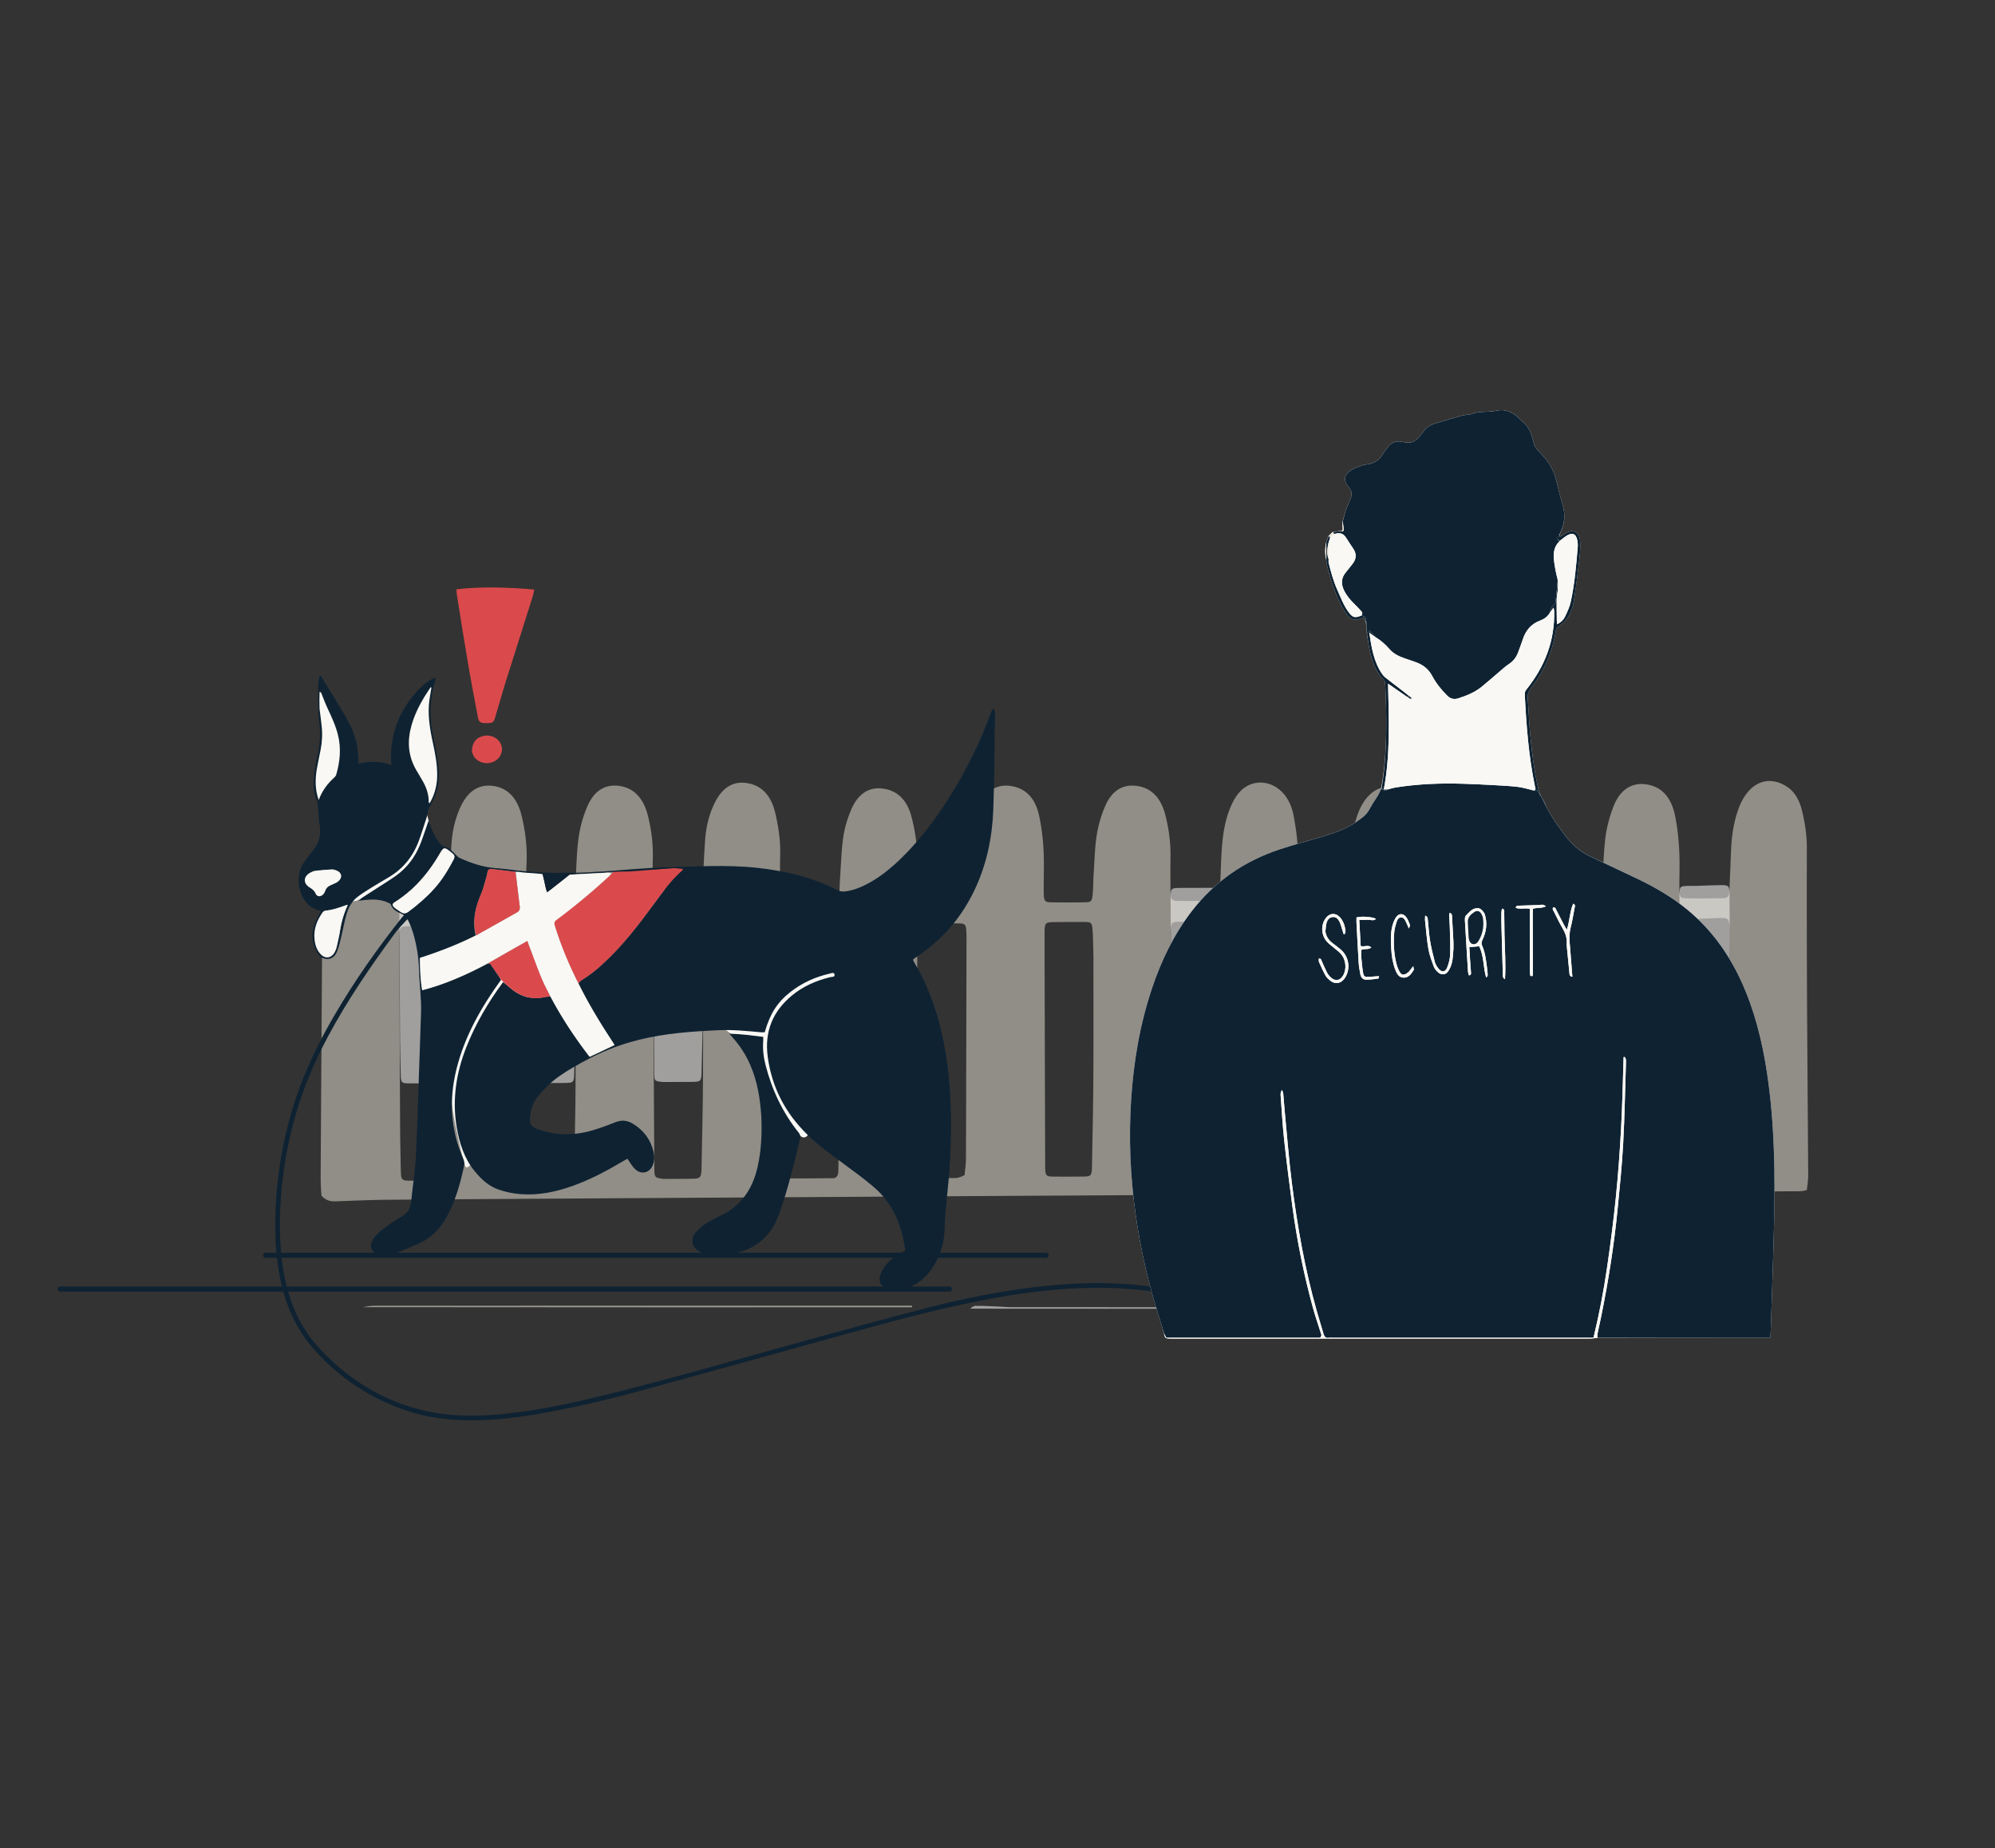
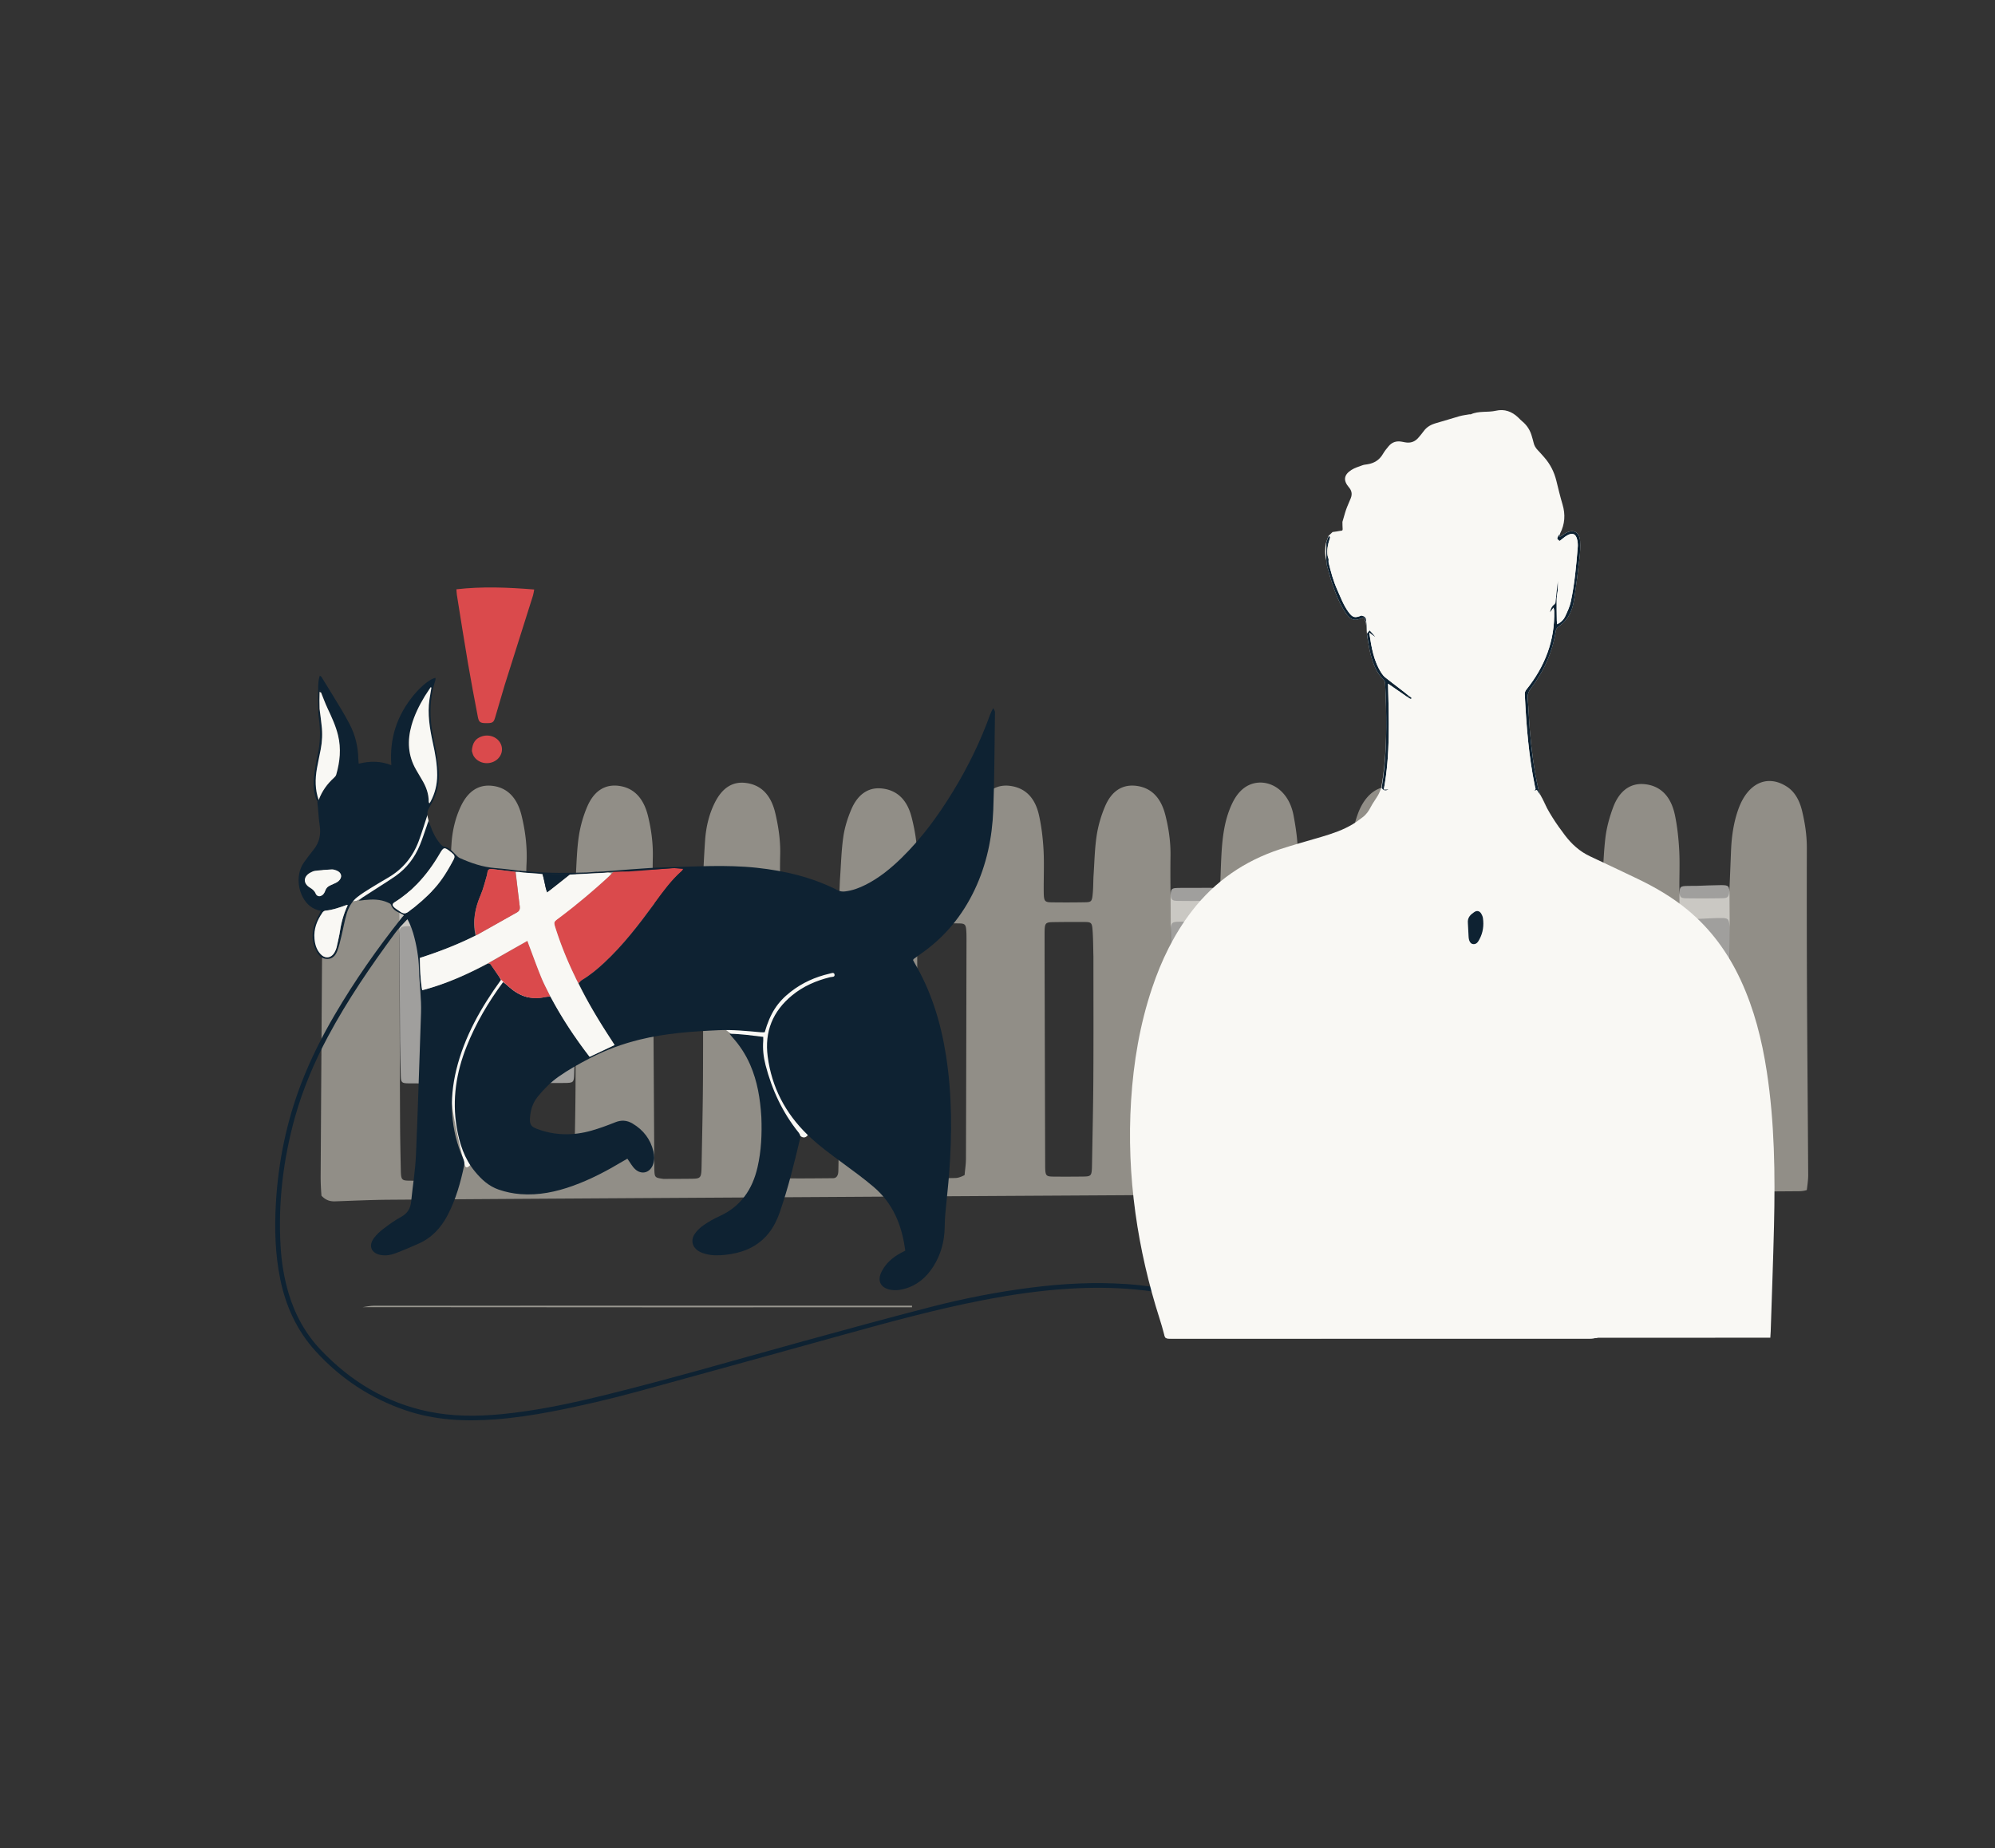
<svg xmlns="http://www.w3.org/2000/svg" width="788" height="730" fill="none">
  <rect width="100%" height="100%" fill="#333333" stroke="none" />
-   <path opacity=".55" d="M257.885 354.354c.094-2.526.313-2.802 2.94-2.833 4.552-.056 9.111-.062 13.663-.012 2.47.031 2.79.381 3.053 2.889.119 1.131.125 2.276.125 3.414.007 13.269.076 26.539-.018 39.808-.057 8.598-.333 17.202-.546 25.801-.094 3.795-.257 3.927-4.169 3.958-3.624.025-7.242.031-11.161.044-3.21-.363-3.241-.388-3.342-3.108" fill="#F9F8F4" />
  <path opacity=".55" d="M713.686 470.095c-1.148.364-2.182.464-3.217.472-39.656.273-79.313.555-118.97.812-7.455.049-14.916 0-22.371.049-48.773.274-97.54.547-146.313.837-45.769.265-91.533.539-137.303.82-44.008.266-88.016.522-132.017.845-7.035.05-14.07.39-21.105.63-1.931.066-3.705-.381-5.411-2.237-.232-2.759-.338-5.36-.326-7.961.182-29.975.377-59.941.577-89.915.075-11.259.044-22.526.289-33.785.156-7.05 1.185-13.918 3.856-20.198 1.887-4.433 4.633-7.299 8.351-8.583 6.859-2.37 13.963 2.676 16.063 11.64 1.235 5.261 2.076 10.629 1.944 16.221-.119 4.946-.069 9.901.006 14.847.044 2.899.389 3.405 2.552 3.438 4.765.083 9.53.083 14.295-.042 2.138-.058 2.439-.571 2.608-3.479.402-7.125.678-14.258 1.154-21.375.345-5.12 1.524-9.975 3.561-14.382 2.954-6.396 7.342-9.064 12.91-8.277 5.574.787 9.48 4.607 11.217 11.781 1.498 6.189 2.276 12.51 1.931 19.088-.232 4.366.056 8.782.094 13.173.019 2.071.821 2.966 2.332 2.958 4.872-.033 9.737-.05 14.609-.058 1.561 0 2.238-1.11 2.27-3.082.05-2.883.018-5.783.188-8.658.301-5.203.42-10.472 1.204-15.55.608-3.969 1.768-7.945 3.279-11.466 2.784-6.504 7.317-9.055 12.89-8.169 5.568.886 9.405 4.78 11.142 11.938 1.279 5.261 2.006 10.646 1.881 16.222-.107 4.946-.063 9.9 0 14.846.044 3.413.326 3.803 2.89 3.828 4.559.049 9.117.025 13.675-.067 2.552-.058 2.733-.339 2.928-3.852.395-7.125.658-14.258 1.147-21.375.37-5.401 1.599-10.513 3.9-15.061 2.909-5.75 6.96-8.351 12.201-7.689 5.856.738 9.925 4.524 11.675 12.096 1.216 5.269 2.031 10.638 1.893 16.23-.125 5.079-.063 10.174 0 15.26.044 3.439.357 3.903 2.865 3.927 5.907.05 11.813.017 17.719-.091 2.194-.041 2.401-.356 2.709-3.355.219-2.171.206-4.383.363-6.57.383-5.468.514-10.994 1.304-16.362.546-3.695 1.725-7.374 3.129-10.671 2.502-5.882 6.621-8.716 11.668-8.31 5.699.456 10.201 3.762 12.145 11.367 1.298 5.079 2.207 10.306 2.144 15.758a585.523 585.523 0 0 0 0 14.026c.044 3.62.332 4.001 3.085 4.043 4.451.058 8.909.058 13.367-.025 2.759-.05 2.84-.249 3.06-4.093.376-6.71.683-13.429 1.153-20.132.352-5.004 1.643-9.66 3.65-13.91 2.859-6.056 7.053-8.699 12.389-8.036 5.536.696 9.749 4.118 11.423 11.375 1.016 4.416 1.574 9.105 1.837 13.728.308 5.468.038 10.994.082 16.495.031 3.968.313 4.374 3.141 4.415 4.351.058 8.703.05 13.054-.024 2.727-.042 2.909-.274 3.216-4.002.188-2.32.138-4.673.295-6.992.345-5.195.445-10.464 1.235-15.542.621-3.961 1.812-7.921 3.323-11.442 2.74-6.379 7.223-8.773 12.659-7.97 5.43.804 9.311 4.424 11.098 11.417 1.335 5.227 2.131 10.613 2.056 16.188-.063 4.54-.05 9.08 0 13.612.044 3.736.314 4.142 2.978 4.184 4.558.066 9.117.05 13.675-.042 2.433-.049 2.658-.306 2.84-3.529.27-4.797.351-9.61.608-14.407.326-6.056.966-12.038 3.022-17.58 1.298-3.488 2.909-6.57 5.505-8.708 6.64-5.476 17.644-1.847 19.97 10.481 1.166 6.172 1.981 12.319 1.63 18.74-.22 3.952.069 7.961.113 11.938.018 2.063.802 2.974 2.326 2.966 5.078-.025 10.151.025 15.229-.075 1.994-.041 2.308-.513 2.445-3.189.251-4.797.383-9.602.621-14.399.282-5.808 1.135-11.433 3.085-16.71 3.555-9.619 11.449-13.786 19.737-7.755 2.665 1.947 4.283 5.203 5.198 8.948 1.147 4.714 2.031 9.502 1.906 14.556-.113 4.532-.038 9.072-.019 13.612 0 1.35.107 2.701.176 4.308.959.223 1.743.58 2.533.563 4.658-.083 9.323-.174 13.975-.414 2.847-.141 2.972-.414 3.135-4.043.22-5.07.389-10.157.646-15.227.326-6.388 1.423-12.502 4.013-18.011 2.715-5.767 6.752-8.559 11.768-8.161 5.574.439 10.139 3.662 11.932 11.102 1.153 4.78 1.736 9.892 2.075 14.912.345 5.046.038 10.166.088 15.252.037 3.654.294 4.002 3.053 4.035 4.351.058 8.703.041 13.054-.033 2.903-.05 2.997-.323 3.21-4.341.345-6.578.483-13.198 1.248-19.693.489-4.126 1.643-8.243 3.041-12.013 2.432-6.537 6.752-9.652 12.188-9.213 6.001.489 10.571 4.234 12.245 12.287.928 4.457 1.424 9.138 1.681 13.761.282 5.062.018 10.173.075 15.26.037 3.405.307 3.761 2.909 3.803 4.558.058 9.116.05 13.675-.025 2.771-.041 3.047-.439 3.203-3.968.22-4.938.408-9.876.609-14.814.225-5.683 1.028-11.184 2.878-16.362 3.692-10.372 11.492-13.968 19.254-8.889 3.072 2.013 4.947 5.409 5.95 9.61 1.129 4.722 1.869 9.536 1.862 14.573-.044 19.527-.025 39.054.069 58.581.113 23.512.333 47.016.464 70.528.013 1.889-.276 3.786-.539 5.99l.013.017Zm-382.423-14.88c.038-5.219.107-10.439.113-15.658.025-23.065.05-46.138.038-69.202 0-5.419-.063-5.435-4.232-5.444-4.866-.008-9.731 0-14.597.017-4.376.025-4.395.033-4.376 6.023.082 25.409.157 50.827.27 76.236.018 4.946.156 9.884.294 14.822.082 2.841.383 3.438 2.22 3.463 6 .074 12.007-.009 18.007-.05 1.392 0 2.088-1.019 2.132-2.817.056-2.195.081-4.391.125-7.406l.006.016Zm181.493-68.457c.069 23.769.132 47.538.201 71.307 0 .82-.019 1.649.019 2.469.144 3.082.413 3.521 2.815 3.554 4.451.058 8.903.033 13.355-.058 2.677-.058 2.959-.464 3.053-4.126.175-6.453.407-12.899.426-19.353.069-23.91.069-47.811.063-71.721 0-4.681-.219-4.921-3.68-4.938-4.345-.024-8.697-.024-13.042.05-2.946.05-3.204.39-3.229 4.267-.037 5.907.007 11.814.019 18.549Zm-50.115 51.979c.101 7.282.182 14.564.308 21.847.062 3.612.332 3.993 3.091 4.034 3.937.058 7.875.017 11.812-.024 3.486-.042 3.718-.307 3.781-4.888.1-7.838.175-15.675.188-23.513.037-22.402.05-44.803.037-67.205 0-4.681-.219-4.897-3.699-4.922-3.831-.024-7.668 0-11.499.034-4.269.024-4.294.033-4.276 5.757.076 22.684.163 45.376.251 68.88h.006ZM161.99 365.864c-.313 0-.621-.008-.934.009-3.185.198-3.248.289-3.298 4.573-.006.546 0 1.102 0 1.648.088 23.918.157 47.836.27 71.755.031 6.18.163 12.369.294 18.549.076 3.554.364 3.944 3.135 3.993 3.524.058 7.041.009 10.565 0 4.909-.016 4.941-.016 5.003-6.71.113-11.549.245-23.09.264-34.639.031-18.409-.013-36.826-.069-55.234-.013-3.554-.364-3.935-3.135-3.977-3.831-.05-7.662.017-12.095.033Zm421.082 47.298c-.018-14.979-.012-29.95-.062-44.928-.013-4.598-.264-4.863-3.75-4.897-3.831-.033-7.661 0-11.492 0-4.521.009-4.552.017-4.515 6.206.176 28.847.364 57.695.552 86.542.006 1.102-.006 2.196 0 3.297.057 4.275.201 4.532 3.286 4.557 4.037.033 8.075.008 12.113-.058 3.066-.05 3.254-.298 3.31-4.581.201-15.112.37-30.215.552-46.146l.006.008Zm-320.984 52.533c3.624-.016 7.242-.016 10.866-.058 3.912-.041 4.081-.215 4.169-5.244.207-11.391.483-22.791.546-34.183.087-17.58.025-35.16.018-52.74 0-1.508-.012-3.024-.125-4.524-.257-3.322-.583-3.794-3.053-3.827-4.552-.075-9.11-.067-13.662.016-2.627.042-2.847.406-2.941 3.753-.025.82-.006 1.649 0 2.469l.546 89.401v.82c.1 3.595.125 3.637 3.636 4.117Zm407.646-102.664c-.934 0-1.862 0-2.796.016-3.355.083-3.511.29-3.568 4.648-.012.82 0 1.649 0 2.469.176 20.737.376 41.465.527 62.202.063 8.923 0 17.854.05 26.784.019 3.662.295 4.01 3.047 4.052 4.245.058 8.483.058 12.728-.033 2.533-.058 2.784-.431 2.89-3.894.182-6.04.389-12.071.427-18.111.1-16.064.131-32.136.156-48.209.013-8.516-.006-17.033-.062-25.542-.032-4.424-.282-4.788-3.518-4.772-3.103.017-6.201.249-9.893.39h.012ZM381.002 464.188c.188-2.171.533-4.342.539-6.512.1-28.591.15-57.19.213-85.78 0-1.102.013-2.204-.031-3.298-.138-3.372-.395-3.794-2.947-3.827-4.351-.067-8.703-.025-13.054.041-3.248.05-3.417.323-3.448 4.805-.013 1.79 0 3.571.006 5.36.075 28.185.151 56.362.232 84.546.013 3.894 1.534 5.847 4.565 5.858 3.417 0 6.834.041 10.251-.042 1.116-.025 2.225-.406 3.68-1.151h-.006Zm-172.659-1.094c-.044 2.635 1.198 3.165 2.853 3.14 3.931-.042 7.862 0 11.8-.058 3.536-.042 3.736-.282 3.818-4.847.201-10.571.451-21.142.514-31.714.094-16.76.05-33.511.063-50.271 0-3.157.012-6.322-.063-9.478-.094-3.762-.414-4.167-3.335-4.201-3.831-.049-7.656 0-11.487.025-4.414.025-4.426.033-4.407 5.998.075 30.215.156 60.438.257 91.406h-.013Zm223.539-85.383c-.082-3.156-.082-6.313-.276-9.461-.245-3.869-.414-4.018-3.449-4.043-4.031-.025-8.069 0-12.101.058-3.26.058-3.46.34-3.46 4.781 0 9.336.031 18.673.056 28.01.056 21.01.107 42.012.175 63.022.013 4.474.176 4.681 3.487 4.714 3.824.034 7.655.025 11.48-.024 3.298-.042 3.461-.249 3.536-4.706.2-11.251.457-22.502.526-33.761.095-15.923.032-31.854.032-48.598l-.006.008Zm201.004 16.47c-.025-8.93-.019-17.861-.081-26.792-.032-3.869-.301-4.192-3.248-4.226-3.517-.049-7.041 0-10.558.025-5.863.033-5.455-.414-5.411 7.109.163 29.535.338 59.061.533 88.597.012 1.449.194 2.899.326 4.796 5.536 0 10.784.017 16.038-.016 1.304-.008 1.749-1.185 1.812-2.742.125-3.016.364-6.032.376-9.047.1-18.956.151-37.92.213-57.704Z" fill="#DDD9CC" />
-   <path opacity=".55" d="M383.209 516.962c.502-.4 1.292-1.106 2.082-1.119 2.991-.031 5.988.15 8.985.269 1.856.075 3.718.256 5.574.256 68.963.013 137.926.013 206.89.019h4.006v.588c-30.183.012-60.367.025-90.852.056-45.664-.012-91.033-.037-136.691-.075l.006.006Z" fill="#F9F8F4" />
  <path opacity=".55" d="M143.252 516.35c1.342-.201 2.966-.563 4.59-.563 69.671-.025 139.337-.019 209.009-.019h3.379v.632c-31.644 0-63.289 0-95.234.018-40.686-.012-81.071-.037-121.744-.068Z" fill="#ECE8DC" />
  <path opacity=".55" d="M331.243 419.825c-.037 1.963-.062 3.621-.119 5.284-.05 1.357-.74 2.12-2.132 2.126-6 .025-12.007.094-18.007.038-1.837-.019-2.138-.469-2.219-2.614-.145-3.727-.276-7.46-.295-11.187-.113-19.179-.188-38.364-.27-57.542-.019-4.521 0-4.534 4.377-4.546 4.865-.019 9.731-.019 14.596-.013 4.17.006 4.226.019 4.232 4.108.007 17.409-.012 34.825-.037 52.234 0 3.939-.075 7.879-.113 12.124l-.013-.012ZM512.741 367.536c-.013-4.772-.057-9.23-.019-13.689.025-2.926.276-3.176 3.229-3.22 4.345-.056 8.696-.056 13.041-.038 3.468.013 3.681.188 3.681 3.727 0 18.047 0 36.088-.063 54.134-.019 4.872-.251 9.743-.426 14.608-.1 2.758-.376 3.07-3.054 3.114-4.451.069-8.903.088-13.355.044-2.401-.025-2.671-.357-2.815-2.683-.037-.619-.019-1.244-.019-1.863-.069-17.941-.131-35.881-.2-54.134ZM462.63 406.768c-.088-17.434-.176-34.555-.251-51.682-.019-4.321 0-4.328 4.276-4.346 3.831-.019 7.668-.038 11.499-.025 3.48.018 3.693.181 3.7 3.714.012 16.909 0 33.817-.038 50.726-.013 5.916-.088 11.831-.188 17.747-.063 3.458-.295 3.658-3.781 3.689-3.937.037-7.875.063-11.813.019-2.758-.032-3.028-.319-3.091-3.046-.125-5.496-.207-10.993-.307-16.802l-.006.006ZM162.268 352.078c4.132-.013 7.963-.063 11.794-.025 2.765.025 3.123.312 3.135 3.001.063 13.895.1 27.796.069 41.69-.019 8.717-.15 17.428-.263 26.145-.069 5.046-.101 5.053-5.004 5.065-3.523.006-7.041.05-10.565 0-2.771-.037-3.059-.331-3.134-3.014-.126-4.665-.264-9.33-.295-14.001-.113-18.053-.182-36.106-.27-54.159 0-.413-.006-.832 0-1.244.05-3.233.119-3.302 3.298-3.452.307-.013.621 0 1.229-.006h.006ZM583.059 388.09c-.182 11.712-.351 23.118-.552 34.524-.056 3.233-.245 3.414-3.311 3.458-4.037.056-8.075.069-12.113.044-3.085-.019-3.229-.207-3.286-3.44-.012-.831 0-1.657 0-2.488-.181-21.774-.376-43.548-.551-65.321-.038-4.671-.007-4.678 4.514-4.684 3.831-.006 7.662-.025 11.493 0 3.486.019 3.737.225 3.749 3.696.05 11.305.044 22.605.057 34.223v-.012ZM670.015 349.939c3.392-.106 6.495-.275 9.599-.294 3.235-.019 3.486.257 3.517 3.602.057 6.428.076 12.857.063 19.279-.025 12.131-.056 24.256-.157 36.387-.037 4.559-.244 9.117-.426 13.67-.107 2.614-.357 2.895-2.89 2.939-4.245.068-8.484.068-12.728.025-2.753-.025-3.029-.294-3.048-3.058-.05-6.735.013-13.476-.05-20.217-.15-15.652-.351-31.297-.526-46.949-.007-.619-.013-1.244 0-1.863.05-3.296.206-3.452 3.567-3.508.934-.019 1.862-.013 3.091-.019l-.012.006ZM208.322 425.184c-.088-23.093-.169-45.899-.245-68.704-.012-4.502 0-4.509 4.408-4.527 3.831-.019 7.656-.05 11.487-.019 2.921.025 3.241.331 3.335 3.17.082 2.383.063 4.771.063 7.154-.006 12.65.038 25.294-.063 37.944-.062 7.98-.313 15.959-.514 23.938-.088 3.445-.282 3.627-3.818 3.658-3.932.037-7.863.006-11.8.044-1.656.012-2.891-.382-2.859-2.658h.006ZM632.879 373.764c-.069 14.62-.119 28.927-.213 43.241-.013 2.276-.251 4.552-.376 6.828-.063 1.176-.508 2.064-1.812 2.07-5.248.025-10.502.013-16.039.013-.138-1.432-.32-2.527-.326-3.621-.194-22.293-.37-44.579-.533-66.872-.044-5.684-.445-5.34 5.411-5.365 3.518-.019 7.041-.05 10.559-.019 2.947.031 3.216.269 3.248 3.189.069 6.741.062 13.482.081 20.53v.006Z" fill="#F9F8F4" />
  <path d="M483 516.702c-11.326-3.759-22.933-6.269-34.831-7.359-8.635-.785-17.289-.799-25.945-.274-11.521.705-22.907 2.386-34.232 4.583-18.127 3.52-35.923 8.367-53.708 13.289-27.215 7.539-54.422 15.109-81.661 22.555-11.474 3.132-23.058 5.87-34.745 8.106-7.319 1.402-14.686 2.512-22.121 3.075-12.031.915-23.936.37-35.465-3.54-13.91-4.71-25.791-12.571-35.648-23.409-7.368-8.103-11.755-17.707-13.941-28.376-2.024-9.901-2.307-19.906-1.733-29.959.942-16.475 4.218-32.449 10.188-47.86 3.61-9.322 8.104-18.219 13.16-26.84 7.831-13.349 16.688-25.992 26.314-38.108 1.139-1.429 2.756-2.485 4.133-3.696 1.099.677 1.079 1.33.432 1.999-.885.914-1.849 1.751-2.713 2.683-1.504 1.631-3.099 3.212-4.412 4.995-9.671 13.109-18.861 26.535-26.546 40.921-5.371 10.061-9.816 20.508-12.967 31.639-4.708 16.856-6.739 33.868-5.731 51.204.365 6.287 1.365 12.487 3.167 18.543 2.522 8.488 6.695 16.057 12.8 22.471 11.69 12.275 25.634 20.753 42.383 24.238 9.492 1.977 19.088 1.976 28.708 1.065 14.048-1.336 27.792-4.302 41.456-7.671 26.134-6.444 51.959-14.017 77.903-21.152 16.804-4.623 33.621-9.221 50.496-13.572 13.13-3.389 26.449-5.968 39.912-7.671 12.409-1.57 24.858-2.202 37.359-1.34 14.051.969 27.683 3.966 40.991 8.484" fill="#0E2232" />
  <path d="M199.306 270.75c-1.279 4.371-2.501 8.566-3.755 12.75-.596 1.982-1.066 2.22-3.9 2.157-1.95-.044-2.521-.438-2.903-2.445-1.355-7.128-2.722-14.257-3.938-21.405-1.53-8.954-2.915-17.927-4.358-26.888-.094-.594-.1-1.207-.169-2.133 10.22-1.182 20.327-.756 30.723.082-.188.944-.257 1.682-.483 2.382-3.712 11.775-7.449 23.543-11.223 35.493l.006.007ZM186.379 296.613c.201-3.221 1.524-5.015 4.119-5.784 3.091-.913 6.352.556 7.436 3.358 1.048 2.695-.376 5.684-3.26 6.828-2.966 1.176-6.408-.006-7.762-2.701-.238-.476-.345-1.013-.533-1.701Z" fill="#DA4A4C" />
  <path d="M539.497 246.031c.15 1.288.295 2.57.401 4.002 0 0 .063.137 0 .462.458 2.558.759 5.159 1.398 7.667.997 3.896 2.333 7.66 5.368 10.562.344.331.445 1.031.47 1.569.144 2.983.269 5.966.338 8.948.226 10.675.044 21.324-1.925 32.129-.401.913-.721 1.876-1.222 2.739-.922 1.589-2.063 3.058-2.897 4.684-.802 1.563-1.755 2.945-3.154 3.996-1.266.957-2.533 1.926-3.887 2.745-3.837 2.326-8.063 3.752-12.339 5.021-5.487 1.632-11.017 3.127-16.453 4.909-14.038 4.615-25.719 12.638-34.773 24.363-7.11 9.21-12.088 19.516-15.769 30.484-4.84 14.414-7.329 29.271-8.289 44.404-.94 14.876-.326 29.684 1.712 44.448 1.963 14.245 5.21 28.195 9.593 41.89.602 1.87 1.147 3.758 1.718 5.947.47 1.588.564 1.676 1.994 1.763.382.025.765.013 1.147.013 54.994 0 109.988 0 164.988-.013 1.009 0 2.025-.156 3.285-.306 22.641-.013 45.276-.019 68.054-.031.063-1.001.126-1.745.151-2.489.445-13.895.978-27.789 1.304-41.69.483-20.386.245-40.753-2.853-60.975-1.912-12.476-4.966-24.626-10.308-36.131-4.99-10.756-11.806-20.136-20.991-27.733-6.07-5.022-12.822-8.943-19.901-12.332-6.195-2.97-12.408-5.903-18.628-8.817-4.019-1.882-7.186-4.746-9.844-8.235-3.517-4.609-6.721-9.411-9.073-14.733-.175-.4-.457-.75-.74-1.407-.263-.781-.601-1.544-.777-2.339-1.705-7.685-2.715-15.476-3.361-23.311-.332-4.046-.432-8.105-.802-12.144-.151-1.645.276-2.877 1.254-4.171 5.091-6.747 8.527-14.245 9.812-22.643.132-.844.483-1.276 1.148-1.776 1.147-.863 2.263-1.851 3.135-2.983 1.818-2.376 2.608-5.234 3.041-8.123.802-5.321 1.467-10.668 2.069-16.02.25-2.195.382-4.44.232-6.641-.251-3.715-2.822-4.921-5.994-2.977-.433.263-.822.594-1.248.876-.226.144-.483.244-.815.412 0-.506 0-.812.175-1.325 1.875-3.69 2.126-7.479.941-11.45-.922-3.095-1.674-6.247-2.446-9.386-.852-3.458-2.407-6.535-4.765-9.211-.84-.95-1.667-1.92-2.552-2.833-.821-.844-1.398-1.782-1.655-2.939-.194-.863-.47-1.713-.708-2.57-.646-2.332-1.856-4.289-3.737-5.84-.583-.482-1.11-1.044-1.655-1.57-2.465-2.382-5.462-3.439-8.753-2.676-3.298.763-6.784-.025-9.957 1.426-.157.068-.383-.025-.564 0-1.305.231-2.627.387-3.9.737-3.054.857-6.063 1.864-9.117 2.702-2.038.556-3.774 1.463-5.028 3.208-.627.875-1.336 1.694-2.032 2.52-1.385 1.657-3.147 2.295-5.279 1.901-.439-.082-.878-.163-1.31-.244-2.038-.4-3.813.112-5.167 1.695-.865 1.006-1.693 2.069-2.364 3.214-1.398 2.382-3.486 3.614-6.151 4.02-.627.094-1.285.144-1.868.363-1.48.557-3.053 1.001-4.358 1.839-3.047 1.951-3.323 4.171-.99 6.903 1.122 1.313 1.335 2.689.733 4.234-.602 1.532-1.329 3.026-1.874 4.577-.521 1.482-.872 3.026-1.436 4.809.025.925 0 1.857.081 2.77.057.575-.175.788-.984.781-.915.163-1.831.332-2.997.469-.477.469-.953.938-1.643 1.57-.269.832-.545 1.657-.972 2.783-.376 2.17-.482 4.333.107 6.778.094.682.113 1.382.288 2.045.64 2.357 1.261 4.734 2.032 7.054 1.323 3.964 2.853 7.854 5.154 11.368 2.213 3.383 3.699 3.783 7.354 2.089.289.612.577 1.219.828 2.163v.013Z" fill="#F9F8F4" />
-   <path d="M459.787 526.7c-.571-1.876-1.116-3.765-1.718-5.634-4.389-13.695-7.63-27.646-9.593-41.891-2.038-14.764-2.652-29.571-1.712-44.448.953-15.139 3.449-29.99 8.289-44.404 3.681-10.968 8.659-21.273 15.769-30.484 9.054-11.725 20.735-19.748 34.773-24.362 5.436-1.789 10.966-3.283 16.453-4.909 4.276-1.27 8.502-2.695 12.339-5.022 1.354-.819 2.621-1.794 3.887-2.745 1.399-1.05 2.352-2.438 3.154-3.996.834-1.625 1.975-3.095 2.897-4.683.501-.857.821-1.82 1.354-2.752.686.951 1.62 1.086 2.803.407.978-.288 1.831-.563 2.708-.7 8.872-1.407 17.807-1.758 26.779-1.476 3.806.119 7.612.294 11.418.506 3.361.188 6.728.332 10.07.726 2.119.25 4.188.913 6.357 1.463.489-.044.897-.156 1.236-.25.413.65.89 1.394 1.366 2.145.232.375.521.719.696 1.119 2.352 5.321 5.556 10.124 9.073 14.733 2.665 3.489 5.831 6.353 9.844 8.235 6.22 2.914 12.433 5.853 18.628 8.817 7.079 3.389 13.831 7.31 19.901 12.331 9.185 7.598 16.001 16.978 20.991 27.733 5.342 11.506 8.396 23.656 10.308 36.131 3.104 20.223 3.336 40.59 2.853 60.975-.326 13.901-.859 27.796-1.304 41.691-.025.744-.088 1.488-.151 2.488-22.778.013-45.419.019-68.229-.056-.094-.713-.063-1.344.063-1.957.464-2.239.984-4.465 1.435-6.704 2.822-13.938 5.029-27.976 6.421-42.127.846-8.586 1.724-17.184 2.194-25.795.577-10.58.746-21.186 1.091-31.779.019-.569.032-1.15-.056-1.707-.044-.288-.314-.544-.477-.813l-.388.088c-.314 9.279-.477 18.572-.979 27.839-.501 9.248-1.172 18.497-2.1 27.708-.934 9.273-2.144 18.528-3.486 27.752-1.342 9.217-3.104 18.359-5.336 27.545H525.966c-.382 0-.777-.062-1.141.013-1.091.212-1.624-.401-2.006-1.414-.897-3.12-1.837-6.084-2.69-9.073-4.721-16.646-7.712-33.636-9.869-50.77-1.179-9.373-1.9-18.81-2.809-28.214-.225-2.339-.37-4.678-.589-7.016-.038-.376-.245-.738-.483-1.42-.746 1.088-.552 1.982-.495 2.808.42 5.759.74 11.531 1.373 17.271.965 8.761 2.081 17.509 3.26 26.245 1.812 13.407 4.483 26.651 8.063 39.702.985 3.601 2.226 7.134 3.355 10.861-.157.438-.276.882-.495.945-.477.131-1.01.075-1.518.075h-59.226c-.382-.738-.646-1.239-.909-1.739v-.012Zm126.584-165.835c-1.147-1.864-2.094-2.389-3.655-2.014-1.655.394-2.615 1.77-3.725 2.839-.457.438-.388 1.557-.344 2.351.363 6.585.777 13.169 1.197 19.754.031.519.245 1.019.376 1.532.947-.187.847-.725.809-1.225-.125-1.708-.263-3.415-.376-5.122-.113-1.682-.194-3.364-.282-4.821 1.454-.138 2.614-.244 3.887-.357 1.894 3.821 1.568 8.242 2.759 12.369.364-.337.614-.694.608-1.038-.025-.95-.138-1.894-.263-2.839-.383-2.957-.702-5.94-1.913-8.698-.376-.857-.288-1.488.101-2.295 1.567-3.251 2.044-6.641.827-10.436h-.006Zm-62.856 7.103c.15-1.182.163-2.407.501-3.533.333-1.107 1.091-2.063 2.402-2.182 1.342-.119 2.163.794 2.658 1.832.565 1.188.859 2.501 1.273 3.758.126.382.251.769.37 1.151l.433.025c.113-.419.351-.851.313-1.257-.182-1.789-.702-3.483-1.812-4.94-1.862-2.464-4.583-2.345-6.257.256-1.756 2.72-1.455 6.554.815 9.005.853.925 1.918 1.657 2.884 2.482.821.701 1.705 1.345 2.433 2.126 2.119 2.283 2.508 6.079.965 8.699-1.172 1.988-3.047 2.32-4.765.775-.602-.544-1.16-1.207-1.536-1.92-.759-1.457-1.392-2.982-2.063-4.483-.219-.494-.194-1.188-1.241-1.076.037.469-.05.988.131 1.388.797 1.789 1.587 3.596 2.546 5.303.451.801 1.198 1.495 1.937 2.064 1.781 1.375 3.8 1.175 5.267-.526.565-.656 1.016-1.469 1.317-2.282 1.229-3.37.226-7.172-2.496-9.53-1.053-.913-2.194-1.726-3.298-2.582-1.404-1.088-2.401-2.433-2.771-4.534l-.006-.019Zm50.592 6.622c0-.95.025-1.907-.025-2.857-.157-3.171-.332-6.335-.533-9.505-.037-.619.094-1.42-.997-1.607-.069.425-.188.781-.169 1.125.063 1.332.219 2.658.257 3.99.094 3.739.276 7.485.157 11.224-.057 1.732-.514 3.527-1.154 5.153-.784 2.001-2.282 2.082-3.593.331-.558-.75-1.084-1.613-1.316-2.507-.715-2.752-1.405-5.528-1.869-8.329-.445-2.689-.583-5.422-.884-8.136-.069-.619.063-1.388-1.041-1.794-.037.7-.138 1.238-.081 1.757.414 3.845.702 7.716 1.354 11.518.401 2.345 1.292 4.627 2.126 6.872.313.851.99 1.639 1.68 2.264 1.279 1.157 3.035 1.032 3.994-.4.727-1.076 1.267-2.364 1.536-3.633.358-1.664.376-3.396.558-5.472v.006Zm-29.519 10.956c-1.385.125-2.771.313-4.163.356-1.336.044-1.768-.218-2-1.532-.351-1.926-.533-3.889-.696-5.846-.094-1.113-.019-2.239-.019-3.277 1.267-.707 2.778.1 3.938-1.013-1.298-1.176-2.765-.044-4.201-.557-.182-3.376-.364-6.828-.552-10.311 1.266 0 2.332.062 3.386-.019 1.047-.075 2.207.588 3.216-.363-1.273-.819-5.875-1.156-7.718-.562 0 .581-.025 1.207 0 1.832.276 5.321.533 10.643.865 15.964.1 1.576.364 3.152.677 4.696.251 1.22 1.041 2.127 2.364 2.102 1.58-.032 3.154-.257 4.721-.469.182-.026.289-.538.17-1.001h.012Zm75.585-11.237c-.276-2.651-.458-5.271.232-7.923.67-2.57 1.059-5.215 1.567-7.829.1-.531.42-1.125-.577-1.588-1.392 3.164-1.329 6.691-2.508 10.274-.508-.844-.853-1.351-1.128-1.889-.997-1.913-1.957-3.845-2.96-5.753-.276-.519-.389-1.275-1.273-1.181-.533.675.007 1.213.27 1.732 1.078 2.157 2.113 4.339 3.329 6.416 1.047 1.788 1.787 3.57 1.718 5.696-.044 1.451.17 2.908.301 4.359.238 2.582.489 5.165.753 7.747.062.588.031 1.27 1.178 1.501-.301-3.839-.589-7.522-.902-11.562Zm-63.866 9.749c-1.869 1.475-2.797 1.307-3.806-.788-.433-.907-.765-1.882-.997-2.864-.953-4.052-1.141-8.161-.765-12.288.113-1.25.451-2.495.84-3.695.282-.888.677-1.97 1.781-2.014 1.191-.05 1.63 1.057 2.081 1.964.32.65.571 1.338 1.029 2.426.282-.763.577-1.144.483-1.363-.452-1.101-.841-2.289-1.555-3.202-1.204-1.532-2.878-1.482-3.976.131-.696 1.02-1.159 2.258-1.467 3.465-.74 2.92-.608 5.915-.432 8.898.163 2.795.545 5.559 1.555 8.192.602 1.563 1.335 3.22 3.291 3.283 2.026.062 3.104-1.482 4.038-3.046.032-.056.082-.119.075-.169-.05-.306-.119-.612-.263-1.319-.734.944-1.223 1.57-1.9 2.408l-.012-.019Zm49.125 1.382c.019-.632.05-1.263.05-1.895-.019-7.479-.044-14.958-.056-22.437 0-.737.056-1.475.087-2.157 1.7-.475 3.342-.037 5.167-.969-.671-.307-1.01-.575-1.361-.594-.627-.038-1.266.106-1.9.125-2.413.087-4.827.144-7.241.237-.583.019-1.311-.137-1.493.857 1.794.726 3.662-.081 5.562.425v2.076c.012 7.479.025 14.958.05 22.437 0 .632.019 1.269.157 1.882.031.157.551.2.978.013Zm-11.167-15.802c-.031-3.039-.056-6.078-.107-9.117-.012-.569.251-1.301-.877-1.626-.094.569-.239 1.082-.245 1.594-.025 1.582-.031 3.165.013 4.753.169 6.522.351 13.044.551 19.56.019.706-.131 1.513.866 2.013.357-5.609-.05-11.205-.195-17.177h-.006ZM526.605 210.206c.916-.163 1.831-.331 3.004-.388 1.153.263 1.172-.344 1.122-.931-.088-1.001-.226-1.995-.338-2.989.426-1.52.777-3.058 1.291-4.547.546-1.557 1.267-3.045 1.875-4.577.608-1.544.389-2.914-.734-4.233-2.332-2.733-2.056-4.953.991-6.904 1.31-.838 2.884-1.282 4.358-1.838.589-.219 1.241-.269 1.868-.363 2.665-.406 4.753-1.638 6.151-4.021.671-1.144 1.498-2.207 2.364-3.214 1.354-1.582 3.128-2.095 5.166-1.695.439.088.872.163 1.31.244 2.132.394 3.894-.244 5.28-1.901.689-.825 1.398-1.644 2.031-2.52 1.254-1.744 2.991-2.651 5.029-3.208 3.059-.838 6.069-1.844 9.116-2.701 1.267-.356 2.596-.507 3.9-.738.182-.031.408.063.564 0 3.173-1.451 6.659-.663 9.957-1.426 3.292-.763 6.289.301 8.753 2.677.545.531 1.072 1.088 1.655 1.569 1.875 1.551 3.091 3.515 3.737 5.841.238.856.514 1.701.709 2.57.257 1.157.84 2.095 1.655 2.939.884.913 1.712 1.876 2.552 2.833 2.357 2.676 3.912 5.753 4.765 9.211.771 3.139 1.524 6.29 2.445 9.386 1.185 3.97.934 7.76-1.122 11.637-1.173 1.876-1.166 1.913-.056 2.876-1.825 1.726-2.371 3.84-2.295 6.097.056 1.682.345 3.364.627 5.028.244 1.419.633 2.807.94 4.39-.288 2.982-.545 5.796-.846 8.604-.038.325-.257.725-.521.919-1.059.763-1.41 1.876-1.705 3.183-.934 1.601-2.301 2.551-3.862 3.133-3.568 1.319-5.687 3.896-6.853 7.404-.584 1.744-1.223 3.47-1.863 5.19-.727 1.963-1.95 3.502-3.743 4.665-1.266.825-2.389 1.882-3.549 2.864-2.376 2.007-4.69 4.083-7.103 6.04-2.703 2.195-5.882 3.477-9.167 4.546-1.781.582-3.192.194-4.502-1.113-2.301-2.307-4.332-4.815-5.856-7.697-1.373-2.595-3.486-4.328-6.207-5.347-1.549-.581-3.117-1.094-4.678-1.632-2.251-.775-4.376-1.776-5.969-3.602-1.592-1.832-3.36-3.439-5.517-4.79-.797-.906-1.536-1.701-2.364-2.589-.452.494-.727.801-1.01 1.114 0 0-.062-.138-.018-.394-.069-1.695-.182-3.14-.314-4.715-.094-1.364-.947-1.714-1.912-1.97.708-.751.269-1.32-.132-1.782-.79-.907-1.643-1.77-2.508-2.614-1.699-1.651-3.21-3.427-4.245-5.584-1.222-2.552-1.04-4.903.79-7.104.935-1.125 1.844-2.27 2.728-3.433 1.436-1.895 1.498-3.846.182-5.834-.878-1.326-1.781-2.633-2.615-3.983-1.279-2.07-2.445-2.533-4.978-1.876-.157-.251-.245-.463-.333-.682v-.025Z" fill="#0E2232" />
  <path d="M522.806 527.181c.382.869.915 1.476 2.006 1.27.37-.069.759-.013 1.141-.013H629.395c2.232-9.18 3.994-18.328 5.336-27.545 1.341-9.224 2.552-18.479 3.486-27.752.928-9.217 1.599-18.46 2.1-27.708.508-9.274.665-18.56.978-27.839l.389-.088c.169.269.433.525.477.813.087.563.075 1.138.056 1.707-.339 10.593-.508 21.199-1.091 31.779-.47 8.611-1.348 17.209-2.194 25.794-1.392 14.152-3.599 28.19-6.421 42.128-.451 2.239-.972 4.465-1.436 6.704-.125.613-.163 1.244-.188 1.988-.965.2-1.975.357-2.991.357-54.993.012-109.987.012-164.987.012-.383 0-.765.013-1.148-.012-1.429-.088-1.523-.175-1.993-1.92.263.344.52.844.909 1.582h59.226c.508 0 1.041.056 1.517-.075.22-.062.339-.506.571-.9.313-.176.558-.232.802-.282h.013Z" fill="#F9F8F4" />
  <path d="M612.249 241.872c.257-1.182.608-2.295 1.668-3.058.263-.187.489-.594.52-.919.301-2.807.558-5.621.94-8.473.044 1.276.013 2.601-.1 3.915-.1 1.131-.395 2.257-.414 3.389-.044 2.795.025 5.584.057 8.379 0 .419.05.832.094 1.488 1.574-.744 2.596-1.8 3.204-3.101.884-1.889 1.799-3.827 2.232-5.841 1.517-7.078 2.138-14.295 2.733-21.498.076-.938.007-1.914-.188-2.833-.507-2.439-1.856-3.045-4.025-1.788-1.034.6-1.944 1.413-2.909 2.132-1.166-.844-1.166-.882-.082-2.651.094.225.094.531.094 1.038.339-.169.596-.269.815-.413.427-.275.816-.607 1.248-.875 3.173-1.945 5.737-.738 5.994 2.976.151 2.201.013 4.446-.232 6.641-.602 5.353-1.266 10.699-2.069 16.021-.432 2.889-1.222 5.746-3.041 8.123-.871 1.131-1.987 2.126-3.135 2.982-.671.501-1.022.932-1.147 1.776-1.285 8.398-4.715 15.896-9.813 22.643-.978 1.295-1.41 2.526-1.254 4.171.37 4.04.471 8.104.803 12.144.646 7.835 1.655 15.627 3.361 23.312.175.8.514 1.563.802 2.482-.451-.606-.934-1.357-1.342-2.001-.344.094-.746.207-1.091.225.922-.412.433-1.038.333-1.513-2.483-12.019-3.442-24.2-4.026-36.431-.031-.713.113-1.282.609-1.901 7.279-9.067 11.298-19.304 11.003-31.054-.012-.387-.144-.775-.25-1.331-.558.744-.966 1.288-1.38 1.838l-.012.006ZM539.93 250.339c.313-.469.589-.775 1.04-1.276.828.888 1.568 1.676 2.239 2.564-.734-.444-1.398-.975-2.37-1.757.878 5.878 1.743 11.35 4.915 16.133.383.576.841 1.138 1.374 1.57 1.68 1.357 3.41 2.645 5.116 3.958 1.505 1.157 3.003 2.314 4.42 3.527-.288.144-.483.219-.802.256-2.49-1.694-4.86-3.339-7.593-5.246.345 14.189.909 27.958-1.674 41.778h1.774c-1.103.625-1.977.421-2.621-.613 1.768-10.668 1.956-21.317 1.724-31.992-.062-2.982-.188-5.965-.338-8.948-.025-.538-.126-1.238-.47-1.569-3.035-2.908-4.377-6.673-5.367-10.562-.64-2.514-.947-5.109-1.367-7.829v.006ZM537.648 243.21c1.035.144 1.887.494 1.956 1.983-.025.344-.044.425-.062.506-.289-.613-.577-1.225-.872-1.832-3.649 1.695-5.135 1.294-7.355-2.089-2.301-3.52-3.83-7.41-5.153-11.368-.772-2.32-1.392-4.69-2.032-7.054-.182-.656-.201-1.363-.257-2.388.025-2.477.025-4.603.019-6.729.269-.831.545-1.657 1.003-2.482.314.2.433.4.458.7-.282.819-.47 1.545-.734 2.401-.407 2.095-.621 4.046.157 6.129.031.531-.063.925.025 1.281.884 3.671 1.875 7.298 3.43 10.762 1.341 2.995 2.47 6.097 4.439 8.767 1.617 2.195 2.508 2.426 4.978 1.413Z" fill="#0E2232" />
-   <path d="M523.816 214.389c.082 1.983.088 4.109.082 6.429-.646-1.951-.533-4.115-.082-6.429ZM525.451 212.357c-.125-.2-.244-.4-.451-.681.395-.551.872-1.02 1.48-1.483.213.226.301.438.376.776-.477.544-.941.969-1.405 1.388ZM530.324 206.029c.188.863.319 1.857.407 2.858.05.587.032 1.194-.965.975.395-.138.627-.35.57-.932-.088-.919-.062-1.844-.012-2.901Z" fill="#ECE8DC" />
  <path d="M539.521 245.868c.038-.25.057-.331.101-.538.138 1.32.244 2.758.338 4.384-.169-1.107-.313-2.389-.439-3.84v-.006Z" fill="#0E2232" />
  <path d="M556.759 274.995c-1.505-1.156-3.01-2.307-4.508-3.464-1.712-1.313-3.442-2.601-5.117-3.958-.532-.432-.99-.994-1.373-1.57-3.179-4.783-4.044-10.261-4.915-16.133.972.782 1.636 1.32 2.426 1.876 2.226 1.251 3.994 2.864 5.593 4.696 1.593 1.832 3.718 2.827 5.969 3.602 1.561.538 3.129 1.051 4.677 1.632 2.722 1.019 4.835 2.752 6.208 5.347 1.53 2.882 3.555 5.39 5.856 7.697 1.304 1.307 2.721 1.695 4.502 1.113 3.285-1.069 6.464-2.351 9.166-4.546 2.414-1.957 4.734-4.033 7.104-6.04 1.16-.982 2.282-2.039 3.549-2.864 1.793-1.163 3.01-2.702 3.743-4.665.64-1.726 1.285-3.446 1.862-5.19 1.166-3.508 3.286-6.085 6.853-7.404 1.568-.575 2.928-1.532 3.863-3.133.445-.669.852-1.213 1.41-1.957.107.556.245.944.251 1.332.289 11.743-3.724 21.98-11.004 31.053-.495.613-.645 1.188-.608 1.901.583 12.225 1.543 24.413 4.026 36.431.1.476.589 1.101-.414 1.445-2.232-.457-4.301-1.126-6.421-1.37-3.335-.394-6.709-.537-10.069-.725-3.806-.206-7.612-.388-11.418-.506-8.966-.282-17.901.068-26.779 1.475-.871.138-1.724.407-2.708.701-.609.081-1.091.081-1.894.081 2.583-13.826 2.025-27.595 1.674-41.778 2.734 1.901 5.104 3.552 7.674 5.34.584.326.972.507 1.355.688.081-.125.163-.244.244-.369-.263-.243-.52-.487-.783-.731l.006-.007ZM522.807 527.037c-.244.2-.489.25-.809.263-1.197-3.608-2.432-7.141-3.423-10.743-3.58-13.05-6.251-26.295-8.063-39.702-1.179-8.735-2.301-17.484-3.261-26.244-.633-5.735-.953-11.513-1.373-17.272-.062-.819-.251-1.719.496-2.807.238.675.445 1.038.482 1.419.214 2.339.364 4.684.59 7.016.909 9.411 1.63 18.841 2.809 28.215 2.157 17.133 5.147 34.123 9.869 50.769.846 2.989 1.787 5.954 2.689 9.074l-.006.012ZM586.435 361.002c1.148 3.658.671 7.041-.896 10.299-.389.807-.477 1.438-.101 2.295 1.21 2.764 1.53 5.747 1.913 8.698.125.945.238 1.895.263 2.839.012.344-.238.701-.608 1.038-1.192-4.133-.866-8.554-2.759-12.369-1.267.119-2.427.226-3.887.357.081 1.457.169 3.139.282 4.821.113 1.707.251 3.414.376 5.121.038.501.138 1.032-.809 1.226-.132-.513-.345-1.019-.376-1.532-.42-6.585-.828-13.169-1.198-19.754-.044-.794-.113-1.913.345-2.351 1.116-1.069 2.076-2.445 3.725-2.839 1.554-.375 2.508.15 3.718 2.157l.012-.006Zm-6.64 3.758c.094 1.776.188 3.552.289 5.328.094 1.613.727 2.72 1.73 2.845 1.423.175 2.019-.906 2.558-1.907 1.399-2.601 1.787-5.409 1.38-8.31-.088-.613-.339-1.239-.659-1.764-.677-1.113-1.68-1.388-2.765-.663-1.448.97-2.74 2.12-2.526 4.471h-.007ZM523.527 368.131c.351 1.938 1.348 3.289 2.753 4.377 1.103.857 2.244 1.67 3.298 2.583 2.721 2.363 3.73 6.165 2.495 9.53-.301.812-.752 1.625-1.317 2.282-1.467 1.707-3.479 1.907-5.266.525-.74-.575-1.486-1.263-1.938-2.063-.959-1.707-1.749-3.508-2.545-5.303-.176-.4-.094-.919-.132-1.388 1.047-.119 1.022.581 1.241 1.075.671 1.501 1.298 3.027 2.063 4.484.376.713.928 1.376 1.536 1.92 1.718 1.55 3.593 1.219 4.766-.776 1.542-2.614 1.153-6.416-.966-8.698-.727-.788-1.611-1.426-2.433-2.126-.965-.826-2.025-1.557-2.884-2.483-2.27-2.451-2.571-6.284-.815-9.004 1.68-2.602 4.395-2.72 6.257-.257 1.104 1.464 1.631 3.152 1.812 4.94.044.407-.2.838-.313 1.257l-.433-.025c-.125-.381-.244-.769-.37-1.15-.413-1.257-.708-2.57-1.272-3.759-.489-1.038-1.317-1.951-2.659-1.832-1.304.113-2.063 1.07-2.401 2.183-.339 1.125-.345 2.351-.483 3.695l.006.013ZM574.095 374.784c-.169 1.889-.188 3.627-.552 5.284-.276 1.27-.815 2.558-1.536 3.633-.959 1.426-2.715 1.557-3.994.4-.69-.625-1.367-1.413-1.68-2.263-.834-2.251-1.725-4.527-2.126-6.872-.652-3.809-.94-7.673-1.354-11.519-.057-.519.044-1.057.081-1.757 1.104.406.972 1.182 1.041 1.795.301 2.714.439 5.446.884 8.135.464 2.802 1.154 5.578 1.869 8.329.232.895.758 1.758 1.316 2.508 1.304 1.751 2.803 1.669 3.593-.332.64-1.625 1.103-3.42 1.154-5.152.119-3.733-.063-7.479-.157-11.225-.031-1.332-.188-2.657-.257-3.989-.019-.344.1-.701.169-1.126 1.091.188.959.988.997 1.607.201 3.164.376 6.335.533 9.505.05.951.019 1.901.019 3.045v-.006ZM544.72 385.64c-.013.375-.126.888-.301.913-1.568.219-3.141.444-4.722.469-1.322.025-2.113-.882-2.363-2.101-.314-1.551-.583-3.121-.677-4.696-.339-5.316-.59-10.643-.866-15.965-.031-.625 0-1.251 0-1.832 1.844-.594 6.446-.257 7.719.563-1.01.95-2.17.287-3.217.362-1.059.075-2.125.019-3.386.019.188 3.483.37 6.935.552 10.312 1.436.519 2.903-.619 4.201.556-1.16 1.113-2.677.307-3.938 1.013 0 1.044-.075 2.17.019 3.277.17 1.957.345 3.914.696 5.847.238 1.307.665 1.569 2 1.532 1.392-.044 2.778-.232 4.295-.269h-.012ZM620.178 374.49c.301 3.859.59 7.542.891 11.381-1.148-.231-1.123-.913-1.179-1.501-.263-2.582-.52-5.165-.752-7.747-.132-1.451-.345-2.914-.301-4.359.069-2.126-.671-3.908-1.718-5.696-1.217-2.077-2.258-4.259-3.33-6.416-.263-.526-.802-1.057-.269-1.732.89-.094.997.662 1.272 1.181 1.004 1.908 1.963 3.84 2.96 5.753.282.538.621 1.045 1.128 1.889 1.179-3.583 1.117-7.104 2.508-10.274.997.463.684 1.057.577 1.588-.508 2.614-.896 5.259-1.567 7.829-.69 2.652-.508 5.272-.22 8.104ZM556.394 383.958c.583-.732 1.072-1.364 1.806-2.302.144.701.213 1.007.263 1.32.006.05-.044.119-.075.169-.934 1.563-2.013 3.108-4.038 3.045-1.956-.062-2.69-1.72-3.292-3.283-1.009-2.626-1.392-5.396-1.555-8.192-.169-2.982-.307-5.978.433-8.898.307-1.207.777-2.439 1.467-3.464 1.097-1.613 2.778-1.664 3.975-.131.715.912 1.104 2.101 1.555 3.201.094.225-.201.607-.483 1.363-.457-1.094-.702-1.776-1.028-2.426-.445-.907-.89-2.013-2.082-1.963-1.103.043-1.498 1.131-1.78 2.013-.383 1.201-.721 2.445-.84 3.696-.377 4.127-.189 8.242.765 12.287.232.982.564 1.958.996 2.864 1.01 2.101 1.938 2.264 3.9.688l.013.013ZM605.361 385.584c-.364.043-.878 0-.909-.157-.138-.606-.151-1.25-.157-1.882-.025-7.479-.037-14.958-.05-22.437v-2.076c-1.893-.506-3.768.307-5.561-.425.181-.994.909-.838 1.492-.856 2.414-.088 4.828-.151 7.242-.238.633-.025 1.272-.163 1.899-.125.352.019.69.287 1.361.594-1.825.932-3.474.494-5.166.969-.032.682-.088 1.42-.088 2.157.012 7.479.037 14.958.056 22.437 0 .632-.031 1.263-.113 2.039h-.006ZM594.265 369.832c.138 5.784.552 11.381.188 16.99-.997-.501-.84-1.314-.865-2.014-.201-6.522-.383-13.038-.552-19.56-.044-1.582-.038-3.164-.012-4.752.006-.513.156-1.026.244-1.595 1.129.319.872 1.057.878 1.626.056 3.039.075 6.078.113 9.305h.006ZM616.01 213.777c1.015-.832 1.924-1.651 2.959-2.252 2.169-1.263 3.517-.656 4.025 1.789.195.919.264 1.901.188 2.833-.595 7.203-1.21 14.419-2.733 21.498-.433 2.014-1.348 3.952-2.232 5.841-.609 1.3-1.631 2.357-3.204 3.101-.044-.656-.088-1.075-.094-1.488-.032-2.795-.101-5.59-.057-8.379.019-1.132.314-2.252.414-3.39.113-1.319.144-2.638.119-4.089-.42-1.532-.809-2.927-1.053-4.346-.289-1.664-.571-3.346-.627-5.028-.082-2.257.47-4.371 2.295-6.097v.007ZM525.353 212.457c.565-.519 1.029-.944 1.574-1.451 2.539-.781 3.712-.319 4.991 1.751.834 1.351 1.743 2.658 2.614 3.984 1.317 1.988 1.254 3.945-.181 5.834-.884 1.163-1.794 2.314-2.728 3.433-1.831 2.201-2.012 4.558-.79 7.103 1.035 2.158 2.546 3.934 4.245 5.585.865.838 1.712 1.7 2.508 2.613.408.463.84 1.032.132 1.783-2.546 1.125-3.43.894-5.054-1.301-1.969-2.67-3.097-5.772-4.439-8.767-1.555-3.464-2.546-7.097-3.43-10.762-.088-.35.007-.75 0-1.457-.05-2.251-.075-4.171-.094-6.084.188-.719.37-1.445.659-2.264h-.007Z" fill="#F9F8F4" />
  <path d="M556.664 275.058c.352.181.609.432.872.675-.082.125-.163.244-.245.369-.382-.181-.765-.369-1.229-.644.12-.175.32-.256.602-.4Z" fill="#0E2232" />
  <path d="M524.626 214.858c.1 1.776.125 3.696.131 5.791-.752-1.745-.539-3.696-.131-5.791Z" fill="#ECE8DC" />
  <path d="M579.793 364.591c-.207-2.182 1.085-3.332 2.533-4.302 1.091-.731 2.095-.45 2.765.663.32.532.577 1.157.659 1.764.407 2.901.019 5.709-1.38 8.31-.539 1.001-1.134 2.082-2.558 1.907-1.003-.125-1.636-1.232-1.73-2.845-.101-1.776-.195-3.552-.289-5.497Z" fill="#0E2232" />
  <path d="M203.982 379.824c-7.085 6.41-13.486 13.657-18.201 21.955-4.715 8.298-7.694 17.691-7.738 27.227-.031 6.822 1.411 13.551 2.853 20.216.809 3.74 1.612 7.479 2.734 11.137.069.232.15.482.345.632.47.363 1.116-.1 1.523-.532 2.565-2.763.326 2.027 4.483-6.703 2.044-4.29 6.716-10.624 8.082-15.177 3.769-12.543 6.527-25.369 9.28-38.175.903-4.196 1.806-8.411 2.082-12.694.131-2.064.081-4.265-1.06-5.991s-3.655-2.551-4.383-1.888v-.007ZM277.924 399.803c1.066 1.651 9.292 7.335 10.822 8.567 7.85 6.322 11.612 15.314 14.885 24.832.878 2.551.351 8.31 1.724 10.636 1.712 2.908 4.119 2.552 4.746 5.872.207 1.101 4.878-3.051 5.311-2.013.433 1.038 1.586 1.913 2.646 1.525.514-.187.89-.631 1.216-1.075 1.374-1.845 2.389-3.933 3.317-6.034 5.982-13.507 8.91-28.177 14.528-41.834 1.517-3.69 3.248-7.367 3.793-11.319.546-3.952-.313-8.348-3.267-11.037-2.884-2.62-7.116-3.114-11.01-2.882-7.674.456-15.085 3.214-21.675 7.166-6.59 3.952-12.402 9.061-17.825 14.488-.884.888-9.474 2.702-9.217 3.108h.006ZM164.024 323.739c-4.276 9.636-11.411 17.609-19.293 23.769-12.088 9.442-14.057 9.88-3.931 8.323 3.562-1.87 5.016-1.92 12.07-4.309 3.768-1.275 7.662-3.008 9.982-6.559.997-1.526 1.655-3.29 2.363-5.003.928-2.27 3.675-8.573 4.283-10.968.614-2.401-.847-8.598-1.775-8.98-.934-.381-3.868 3.283-3.693 3.734l-.006-.007Z" fill="#F9F8F4" />
  <path d="M243.515 344.169c7.511-.238 14.79-.713 22.02-1.207 1.367-.094 2.752.143 4.357.237-.269.432-.357.676-.526.826-4.245 3.714-7.499 8.26-10.81 12.775-6.082 8.304-12.32 16.483-19.907 23.531-2.709 2.514-5.524 4.871-8.709 6.778-.514.307-.915.801-1.492 1.245-.583-.938-1.035-1.92-1.505-2.889-2.959-6.122-5.499-12.413-7.555-18.891-.74-2.333-.728-2.364 1.191-3.802a250.929 250.929 0 0 0 19.763-16.446c.401-.369.759-.494 2.194-2.239" fill="#DA4A4C" />
  <path d="M236.312 344.419c6.847-.501 19.337-1.632 26.19-1.795 12.145-.288 24.308-1.126 36.453.175 11.104 1.188 21.82 3.739 31.833 8.823.953.482 1.874.644 2.934.519 2.96-.337 5.687-1.363 8.308-2.695 5.329-2.714 9.894-6.453 14.139-10.611 7.912-7.748 14.389-16.609 20.151-26.02 5.957-9.73 10.948-19.929 14.81-30.666.263-.731.677-1.401 1.185-2.439.357.707.552 1.001.652 1.326.075.231.038.507.031.757-.2 12.763-.175 25.532-.671 38.282-.42 10.862-2.633 21.423-7.323 31.341-4.853 10.262-11.831 18.766-21.186 25.288-.941.657-1.869 1.326-2.79 2.007-.144.107-.226.288-.395.513.194.375.382.763.595 1.138 6.697 11.4 10.446 23.794 12.465 36.775 2.383 15.339 2.37 30.747 1.229 46.174-.395 5.315-1.035 10.612-1.511 15.921-.163 1.832-.226 3.676-.263 5.515-.101 5.584-1.48 10.799-4.49 15.539-2.796 4.396-6.539 7.585-11.699 8.905-1.674.425-3.367.631-5.104.319-3.994-.719-5.468-3.496-3.662-7.129 1.674-3.358 4.402-5.703 7.668-7.466.552-.3 1.116-.569 1.706-.87-1.26-9.898-4.765-18.64-12.503-25.206-3.824-3.246-7.887-6.222-11.931-9.192-4.922-3.621-9.869-7.192-14.258-11.475-8.722-8.517-14.051-18.722-15.644-30.835-1.291-9.836 2-17.859 9.618-24.125 4.402-3.62 9.512-5.84 15.03-7.197.702-.175 2.031.063 1.736-1.151-.225-.913-1.316-.394-2.006-.237-5.599 1.294-10.728 3.602-15.267 7.135-5.305 4.127-8.114 8.517-10.289 16.008-.502 0-1.048.044-1.593-.006-5.518-.501-11.023-1.063-16.584-.813-10.502.475-20.967 1.2-31.224 3.727-6.816 1.676-13.343 4.064-19.6 7.316-4.301 2.232-8.515 4.559-12.465 7.354-3.135 2.22-5.812 4.915-8.22 7.904-2.044 2.545-2.89 5.478-3.047 8.648-.113 2.295.564 3.195 2.709 4.008 7.103 2.695 14.326 2.777 21.568.726 3.179-.901 6.295-2.051 9.361-3.283 2.452-.988 4.671-.857 6.922.487 4.264 2.539 7.035 6.172 8.22 10.981.414 1.682.458 3.402-.113 5.078-1.135 3.345-4.502 4.352-7.11 1.957-1.179-1.082-1.95-2.595-3.066-4.14-.332.188-.915.501-1.486.844-6.395 3.84-12.966 7.323-20.001 9.856-6.709 2.42-13.581 3.852-20.772 3.289-2.941-.232-5.794-.826-8.571-1.782-3.944-1.351-6.86-4.071-9.424-7.198-4.157-5.065-6.107-11.062-7.167-17.415-1.843-11.031-.181-21.63 3.919-31.929 3.618-9.086 8.521-17.453 14.421-25.426.947.626 1.68 1.314 2.433 1.983 4.019 3.558 8.596 5.152 13.975 3.958.734-.163 1.493-.213 2.302-.194 4.483 8.436 9.662 16.252 15.449 23.775 3.323-1.57 6.527-3.083 9.862-4.659-.482-.75-.877-1.388-1.291-2.02-4.703-7.184-9.136-14.519-12.91-22.355.483-.538.884-1.032 1.398-1.338 3.185-1.907 6-4.258 8.709-6.778 7.587-7.048 13.825-15.227 19.907-23.531 3.311-4.515 6.559-9.055 10.81-12.776.169-.15.25-.387.526-.825-1.605-.094-2.991-.331-4.357-.238-7.23.494-8.628.726-17.13 1.301-8.439 0-11.606.857-12.095.156l-.006.007Z" fill="#0E2232" />
  <path d="M197.914 387.034c-7.875 10.893-14.496 22.437-17.694 35.619-2.897 11.949-2.251 23.687 2.753 35.061.338.769.57 1.751.401 2.539-1.448 6.847-3.311 13.57-6.602 19.823-2.627 4.996-6.27 8.929-11.518 11.231-3.029 1.325-6.063 2.645-9.154 3.808-1.781.669-3.687.981-5.631.65-3.787-.65-5.078-3.589-2.771-6.691 1.009-1.357 2.288-2.576 3.643-3.602 2.276-1.726 4.614-3.42 7.11-4.79 2.502-1.369 3.68-3.289 3.95-6.04.602-6.128 1.63-12.232 1.9-18.366.815-18.653 1.323-37.319 2-55.979.213-5.796-.64-11.531-.796-17.302-.132-4.934-.953-9.718-2.32-14.433-.389-1.338-.903-2.645-1.467-3.92-.721-1.633-1.612-3.027-3.443-3.827-1.567-.682-3.247-1.526-3.862-3.465-.119-.369-.759-.619-1.204-.825-2.947-1.338-6.05-1.332-9.185-1.007-.627.063-1.248.156-2.301.294.658-.6.978-.969 1.373-1.232 2.238-1.463 4.495-2.889 6.734-4.333 2.138-1.382 4.307-2.714 6.389-4.178 4.433-3.126 7.599-7.291 9.649-12.281.966-2.345 1.724-4.777 2.577-7.166.226-.638.433-1.288.803-2.376.37.944.608 1.482.796 2.038.872 2.552 2.082 4.909 3.812 6.991.533.638 1.079 1.113 2 1.301 1.699.338 2.778 1.701 3.957 2.858.57.563 1.147 1.219 1.849 1.532 4.427 1.988 8.985 3.545 13.888 3.939 3.486.282 6.96.713 10.509 1.182-.251.182-.571.263-1.041.332-.533 0-.922 0-1.467-.038-3.185-.388-6.208-.725-9.236-1.088-.978-.119-1.605.156-1.762 1.207-.094.625-.213 1.257-.395 1.857-.721 2.358-1.273 4.79-2.244 7.048-2.245 5.196-3.38 10.474-2.07 16.152-7.141 3.608-14.464 6.44-22.007 8.854.1 4.321.15 8.467.915 12.757 9.236-2.414 17.669-6.185 26.002-10.543.426.081.846.056.972.244 1.423 2.038 2.796 4.108 4.182 6.165h.006Zm-20.07-50.676c-2.314-1.851-2.634-1.782-4.119.763-2.534 4.346-5.455 8.404-8.96 12.038-2.615 2.707-5.474 5.108-8.678 7.091-1.254.775-1.317 1.357-.207 2.326.709.619 1.574 1.063 2.339 1.619 1.141.838 2.125.726 3.26-.137 3.599-2.733 7.016-5.672 10.057-9.017 3.135-3.458 5.512-7.429 7.656-11.55.489-.944.414-1.676-.426-2.332-.251-.194-.471-.426-.928-.807l.006.006Z" fill="#0E2232" />
  <path d="M125.741 280.705c-.025-.157-.05-.313-.025-.763.019-2.877-.012-5.459-.038-8.042-.012-1.632.088-3.245.627-5.009.339.257.577.351.69.532 2.659 4.327 5.33 8.654 7.944 13.007 1.11 1.851 2.157 3.745 3.16 5.652 2.257 4.296 3.33 8.899 3.442 13.739.013.556.076 1.107.132 1.869 4.408-1.119 8.659-1.113 12.91.576-.828-10.587 2.257-19.735 8.853-27.708 3.123-3.777 6.571-6.403 8.565-6.791 0 .306.075.619-.013.875-2.501 7.71-2.432 15.464-.677 23.312.828 3.708 1.38 7.485 1.881 11.256.715 5.415-.501 10.468-3.273 15.158-.589.994-1.197 1.951-1.053 3.183.025.237-.069.5-.151.744-1.091 3.314-2.094 6.672-3.316 9.936-2.301 6.153-6.239 11.012-11.951 14.376-2.357 1.388-4.721 2.764-7.041 4.215-1.831 1.144-3.687 2.282-5.373 3.627-2.095 1.669-3.367 4.021-4.114 6.522-.871 2.908-1.36 5.928-2.081 8.886-.477 1.963-.916 3.958-1.643 5.84-.627 1.626-1.737 3.02-3.737 3.114-2.031.094-3.348-1.132-4.276-2.726-2.081-3.583-2.201-7.379-.821-11.206.614-1.707 1.555-3.302 2.407-5.077-1.642-.288-3.116-.888-4.42-1.958-4.383-3.589-6.119-11.693-2.295-17.177 1.235-1.77 2.584-3.465 3.919-5.159 2.226-2.827 2.84-5.991 2.295-9.511-.376-2.439-.483-4.915-.727-7.373-.057-.563-.164-1.125-.176-1.926.194-.35.313-.469.527-.675 1.291-3.521 3.36-6.36 6.038-8.786.357-.325.746-.744.871-1.194 1.48-5.128 2.007-10.293.734-15.565-.903-3.726-2.502-7.159-4.12-10.605-.965-2.057-1.743-4.202-2.583-6.428-.138-.419-.288-.719-.445-1.02-.088.244-.176.488-.251.901.013 2.307.006 4.44-.05 6.672-.15.306-.245.507-.345.713v-.006Zm41.959-5.553c-2.176 3.602-4.026 7.354-5.173 11.418-1.705 6.066-1.398 11.931 1.812 17.49.759 1.32 1.53 2.639 2.314 3.946 1.636 2.714 2.721 5.591 2.683 8.811 0 .138.132.281.27.55.213-.325.357-.519.47-.731 1.743-3.252 2.59-6.723 2.602-10.418.013-4.346-.796-8.58-1.712-12.801-1.235-5.665-2.188-11.349-1.329-17.171.226-1.544.508-3.083.765-4.627l-.307-.15c-.753 1.15-1.511 2.295-2.402 3.683h.007Zm-33.607 93.767c.545-3.927 1.517-7.742 3.26-11.387-.295-.044-.364-.075-.414-.057-2.746.982-5.486 1.989-8.433 2.252-.42.037-.928.431-1.185.806-2.157 3.095-3.461 6.478-3.11 10.33.201 2.183.797 4.246 2.301 5.916 1.856 2.057 4.276 1.788 5.637-.607.339-.6.621-1.256.79-1.926.414-1.657.746-3.333 1.154-5.327Zm-1.261-20.273c.27-.175.559-.319.797-.519 1.737-1.501 1.404-3.446-.759-4.271-.583-.225-1.241-.425-1.85-.394-2.15.106-4.307.263-6.445.513-.734.087-1.473.425-2.126.8-2.696 1.551-2.752 4.19-.119 5.822.985.613 1.837 1.213 2.32 2.382.514 1.232 1.856 1.401 2.84.463.439-.413.778-1.013.972-1.588.351-1.057 1.054-1.701 2.032-2.126.702-.307 1.392-.619 2.332-1.07l.006-.012ZM300.723 441.218c-.445-7.197-1.561-14.063-4.389-20.566-1.762-4.059-4.144-7.717-7.116-10.994-.283-.312-.546-.644-1.104-1.3 4.69.068 8.928.7 13.355 1.232 0 .537.031 1.025 0 1.507-.263 3.264.1 6.465.915 9.63 2.527 9.78 6.716 18.759 13.067 26.663.633.788.778 1.501.552 2.445-2.314 9.768-4.696 19.51-8.001 29.003-1.241 3.564-2.934 6.897-5.574 9.673-4.301 4.534-9.774 6.491-15.825 7.167-2.671.3-5.348.35-7.969-.363-.853-.232-1.712-.538-2.47-.976-2.728-1.557-3.499-4.389-1.712-6.978.915-1.326 2.176-2.508 3.511-3.427 1.931-1.326 4-2.501 6.138-3.471 8.471-3.827 13.086-10.567 15.111-19.378 1.492-6.491 1.781-13.069 1.511-19.873v.006Z" fill="#0E2232" />
  <path d="M198.02 387.078c-1.492-2.107-2.865-4.177-4.288-6.209-.126-.182-.546-.163-.884-.344 5.06-2.989 10.176-5.878 15.474-8.867.257.706.476 1.344.715 1.976 1.592 4.202 3.11 8.435 4.815 12.6 1.028 2.514 2.345 4.909 3.53 7.354-.746.1-1.505.15-2.238.312-5.38 1.195-9.957-.4-13.976-3.958-.753-.669-1.492-1.357-2.351-2.082-.308-.275-.496-.507-.79-.776l-.007-.006Z" fill="#DA4A4C" />
  <path d="M125.704 280.874c.131-.369.232-.576.464-.745.376 2.177.602 4.315.859 6.454.388 3.176.238 6.328-.364 9.467-.476 2.489-1.041 4.965-1.48 7.46-.746 4.24-.758 8.454.609 12.594-.12.119-.245.238-.458.444-1.361-2.758-1.624-5.803-1.38-8.823.251-3.077.765-6.153 1.449-9.161 1.141-5.015 1.273-10.018.495-15.07-.125-.807-.163-1.632-.2-2.614l.006-.006ZM235.571 344.35c1.606.05 3.035.125 4.427.275-5.01.344-9.975.607-15.117.832-3.63-.113-7.085-.194-10.715-.294-2.452-.169-8.088-.513-10.258-.744.796-.157.627-.632 5.512-.107 7.392.626 14.79.569 22.195.338 1.26-.038 2.521-.188 3.95-.3h.006ZM125.609 272.044c.094 2.439.119 5.021.113 7.779-.081-2.426-.131-5.028-.113-7.779Z" fill="#0E2232" />
  <path d="M205.018 344.419c.709.125 1.273.237 1.988.319 2.426.112 4.709.262 7.242.556.577 1.807.903 3.477 1.254 5.146.119.57.32 1.12.595 2.07 3.204-2.501 6.082-4.758 8.966-7.01 4.966-.262 9.938-.519 15.08-.787.533.081.89.168 1.442.3-.47.506-.822.938-1.223 1.307a250.488 250.488 0 0 1-19.763 16.446c-1.918 1.438-1.931 1.469-1.191 3.802 2.057 6.484 4.596 12.769 7.555 18.89.471.97.922 1.951 1.474 3.021 3.893 7.797 8.326 15.133 13.029 22.317.414.632.815 1.27 1.291 2.02-3.335 1.576-6.539 3.089-9.862 4.659-5.788-7.516-10.966-15.339-15.45-23.775-1.247-2.564-2.564-4.959-3.592-7.472-1.706-4.159-3.223-8.392-4.816-12.601-.238-.631-.457-1.269-.714-1.976-5.298 2.989-10.408 5.878-15.612 8.867-8.283 4.459-16.722 8.23-25.952 10.643-.765-4.289-.815-8.435-.915-12.756 7.543-2.414 14.866-5.247 22.139-8.88 5.543-3.089 10.828-6.097 16.133-9.067 1.022-.575 1.329-1.269 1.172-2.476-.596-4.515-1.06-9.042-1.574-13.563.389 0 .778-.013 1.311-.007l-.007.007Z" fill="#F9F8F4" />
  <path d="M203.55 344.381c.671 4.571 1.135 9.099 1.731 13.607.156 1.201-.145 1.901-1.173 2.476-5.304 2.977-10.59 5.985-16.013 9.005-1.555-5.59-.427-10.862 1.818-16.064.972-2.252 1.524-4.684 2.245-7.048.181-.606.301-1.232.395-1.857.163-1.051.79-1.326 1.762-1.207 3.022.363 6.05.694 9.235 1.088Z" fill="#DA4A4C" />
  <path d="M177.956 336.44c.345.3.57.525.815.725.834.656.915 1.382.426 2.332-2.144 4.121-4.52 8.092-7.655 11.55-3.041 3.346-6.452 6.278-10.057 9.017-1.135.863-2.126.976-3.261.138-.765-.563-1.63-1.001-2.339-1.62-1.109-.975-1.047-1.551.207-2.326 3.204-1.989 6.07-4.384 8.678-7.091 3.505-3.627 6.427-7.692 8.96-12.038 1.486-2.551 1.799-2.613 4.232-.681l-.006-.006ZM167.769 275.033c.822-1.269 1.574-2.414 2.333-3.564l.307.15c-.257 1.544-.539 3.083-.765 4.627-.853 5.822.1 11.506 1.329 17.171.922 4.221 1.725 8.455 1.712 12.801-.013 3.695-.859 7.16-2.602 10.418-.113.212-.257.4-.47.731-.138-.269-.276-.412-.27-.55.038-3.22-1.041-6.097-2.683-8.811-.79-1.307-1.555-2.62-2.314-3.946-3.21-5.559-3.518-11.424-1.812-17.49 1.141-4.064 2.997-7.816 5.242-11.537h-.007ZM125.886 316.017c-1.461-4.053-1.449-8.267-.696-12.507.439-2.495 1.003-4.971 1.479-7.46.602-3.133.746-6.291.364-9.467-.257-2.139-.483-4.284-.809-6.554-.081-2.263-.075-4.396.006-6.672.245-.025.414.088.577.2.859 2.108 1.637 4.252 2.602 6.31 1.618 3.445 3.217 6.878 4.12 10.605 1.279 5.272.746 10.437-.734 15.564-.132.444-.514.863-.871 1.195-2.678 2.432-4.747 5.265-6.038 8.786ZM134.073 369.088c-.388 1.832-.714 3.508-1.128 5.165-.163.669-.445 1.325-.79 1.926-1.355 2.395-3.781 2.664-5.637.606-1.505-1.669-2.107-3.733-2.301-5.915-.351-3.852.953-7.229 3.11-10.331.257-.375.765-.769 1.185-.806 2.947-.263 5.687-1.27 8.433-2.251.05-.019.119.012.414.056-1.737 3.639-2.709 7.46-3.286 11.55ZM132.713 348.721c-.822.381-1.511.694-2.214 1-.978.426-1.68 1.07-2.031 2.126-.194.576-.533 1.176-.972 1.589-.984.938-2.326.769-2.84-.463-.483-1.169-1.336-1.77-2.32-2.382-2.633-1.626-2.577-4.265.119-5.822.652-.375 1.392-.713 2.126-.801 2.138-.25 4.295-.406 6.445-.512.608-.032 1.267.168 1.85.394 2.157.831 2.489 2.776.758 4.271-.238.206-.526.35-.915.587l-.006.013Z" fill="#F9F8F4" />
  <path d="M126.826 273.438c-.188 0-.351-.112-.615-.256-.006-.275.082-.519.17-.763.156.3.307.601.445 1.019ZM224.881 345.463c-2.709 2.289-5.593 4.54-8.791 7.041-.276-.95-.476-1.501-.595-2.07-.351-1.663-.734-3.47-1.141-5.265 3.379-.044 6.903.175 10.533.288l-.006.006Z" fill="#0E2232" />
-   <path d="M23.777 509.226H375.002M104.902 495.871h308.277" stroke="#0E2232" stroke-width="2" stroke-linecap="round" />
</svg>